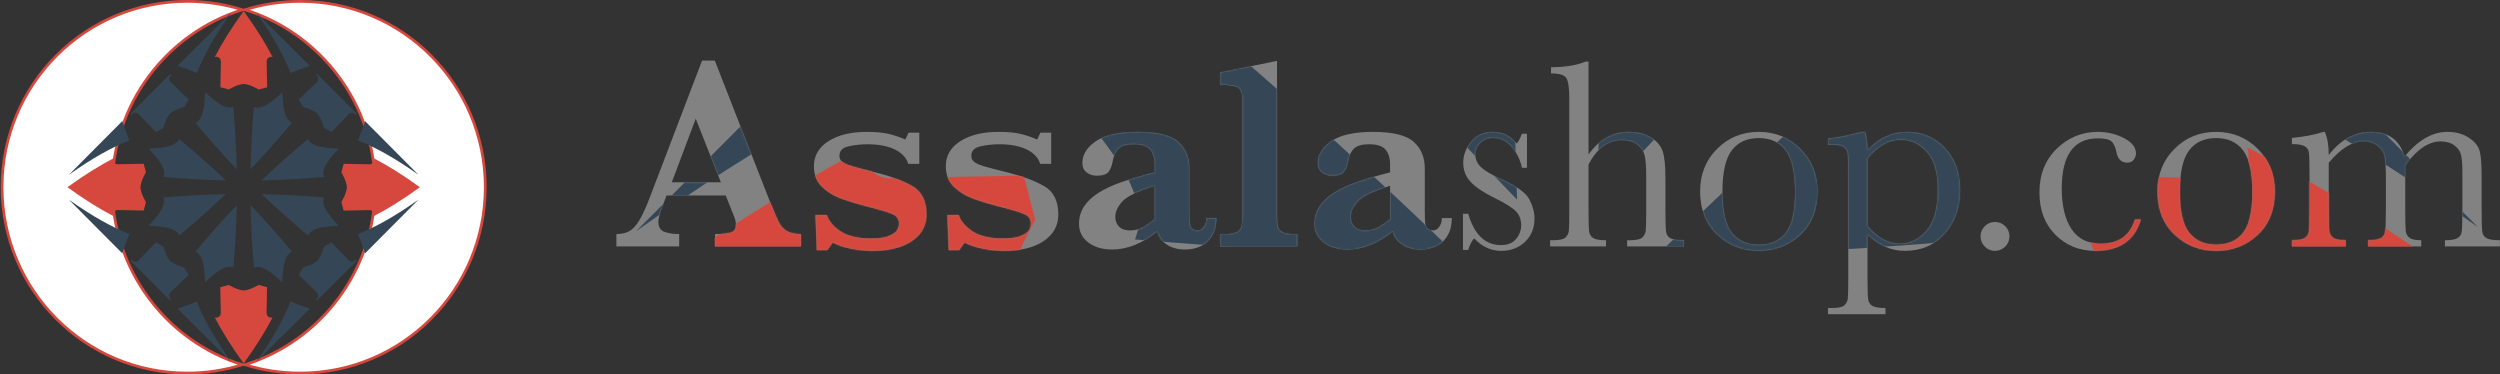
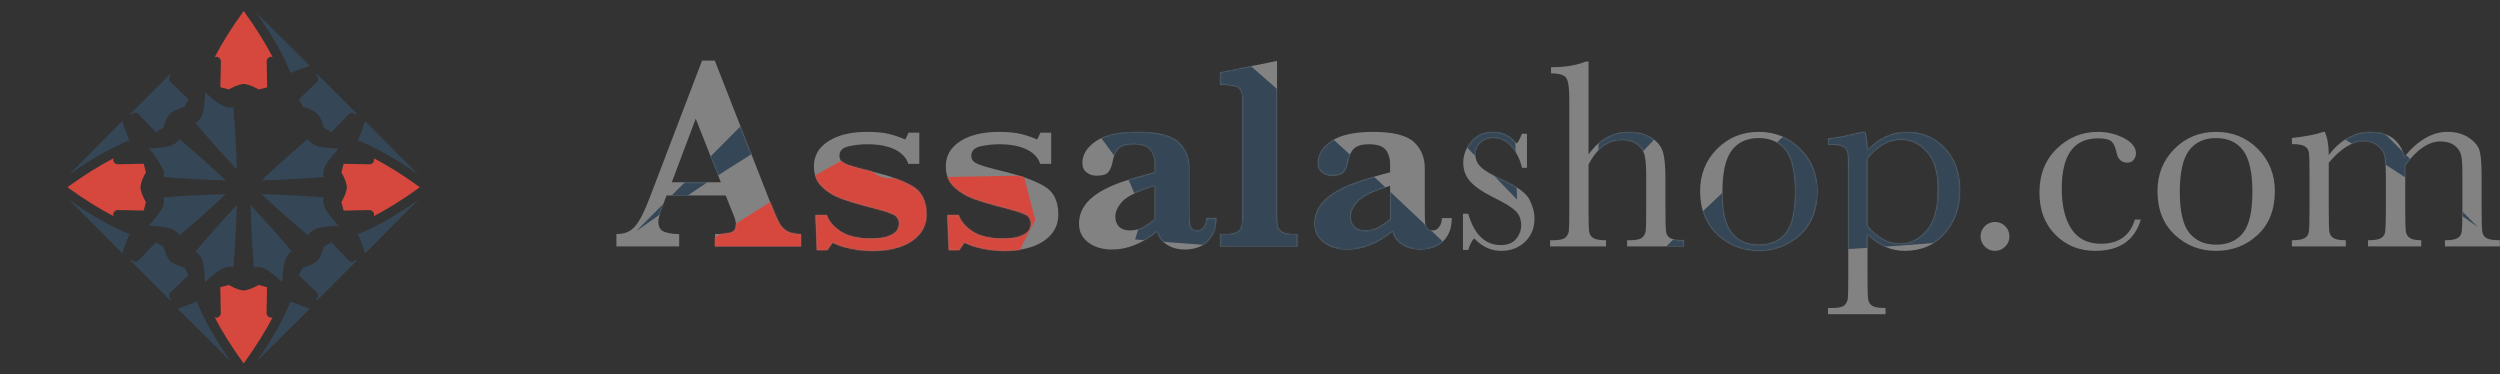
<svg xmlns="http://www.w3.org/2000/svg" xmlns:xlink="http://www.w3.org/1999/xlink" width="1816px" height="272px" viewBox="0 0 1816 272" version="1.1">
  <rect x="0" y="0" width="1816" height="272" fill="#333333" stroke="none" />
  <title>Group 4</title>
  <defs>
    <path d="M46.363,135 L46.363,126.016 C42.327,126.016 38.795,125.495 35.768,124.453 C32.74,123.411 31.227,120.938 31.227,117.031 C31.227,114.883 32.138,111.4 33.961,106.582 L33.961,106.582 L37.184,97.988 L80.152,97.988 L86.402,113.613 C87.184,115.632 87.574,117.617 87.574,119.57 C87.574,122.37 86.37,124.144 83.961,124.893 C81.552,125.641 77.711,126.016 72.438,126.016 L72.438,126.016 L72.438,135 L134.84,135 L134.84,126.016 C130.478,126.016 127.092,125.316 124.684,123.916 C122.275,122.516 120.387,120.531 119.02,117.959 C117.652,115.387 115.504,110.456 112.574,103.164 L112.574,103.164 L72.242,0.039 L62.965,0.039 L24.781,100.039 C22.112,107.005 19.622,112.393 17.311,116.201 C14.999,120.01 12.574,122.598 10.035,123.965 C7.496,125.332 4.404,126.016 0.758,126.016 L0.758,126.016 L0.758,135 L46.363,135 Z M76.637,88.418 L40.992,88.418 L58.375,42.227 L76.637,88.418 Z M186.988,138.223 C194.605,138.223 201.327,137.197 207.154,135.146 C212.981,133.096 217.571,130.085 220.924,126.113 C224.277,122.142 225.953,117.357 225.953,111.758 C225.953,101.992 222.551,95.156 215.748,91.25 C208.945,87.344 200.237,84.056 189.625,81.387 C188.583,81.126 185.361,80.312 179.957,78.945 C174.553,77.578 170.777,76.471 168.629,75.625 C166.48,74.779 164.967,73.867 164.088,72.891 C163.209,71.914 162.77,70.677 162.77,69.18 C162.77,65.534 165.032,63.223 169.557,62.246 C174.081,61.27 178.622,60.781 183.18,60.781 C188.714,60.781 193.58,61.383 197.779,62.588 C201.979,63.792 205.348,65.501 207.887,67.715 C210.426,69.928 212.053,72.37 212.77,75.039 L212.77,75.039 L220.777,75.039 L220.777,52.383 L212.965,52.383 L210.621,57.363 C207.691,55.996 204.078,54.727 199.781,53.555 C195.484,52.383 189.755,51.797 182.594,51.797 C171.135,51.797 161.874,54.043 154.811,58.535 C147.747,63.027 144.215,69.115 144.215,76.797 C144.215,82.852 146.201,87.799 150.172,91.641 C154.143,95.482 158.993,98.428 164.723,100.479 C170.452,102.529 177.809,104.694 186.793,106.973 C194.215,108.861 199.277,110.472 201.979,111.807 C204.68,113.141 206.031,115.273 206.031,118.203 C206.031,121.589 204.713,124.095 202.076,125.723 C199.439,127.35 196.689,128.343 193.824,128.701 C190.96,129.059 188.29,129.238 185.816,129.238 C176.051,129.238 168.596,127.497 163.453,124.014 C158.31,120.531 155.022,116.608 153.59,112.246 L153.59,112.246 L145.387,112.246 L146.363,137.637 L153.98,137.637 L157.789,132.168 C161.695,134.186 166.253,135.7 171.461,136.709 C176.669,137.718 181.845,138.223 186.988,138.223 Z M282.789,138.223 C290.406,138.223 297.128,137.197 302.955,135.146 C308.782,133.096 313.372,130.085 316.725,126.113 C320.077,122.142 321.754,117.357 321.754,111.758 C321.754,101.992 318.352,95.156 311.549,91.25 C304.745,87.344 296.038,84.056 285.426,81.387 C284.384,81.126 281.161,80.312 275.758,78.945 C270.354,77.578 266.578,76.471 264.43,75.625 C262.281,74.779 260.768,73.867 259.889,72.891 C259.01,71.914 258.57,70.677 258.57,69.18 C258.57,65.534 260.833,63.223 265.357,62.246 C269.882,61.27 274.423,60.781 278.98,60.781 C284.514,60.781 289.381,61.383 293.58,62.588 C297.779,63.792 301.148,65.501 303.688,67.715 C306.227,69.928 307.854,72.37 308.57,75.039 L308.57,75.039 L316.578,75.039 L316.578,52.383 L308.766,52.383 L306.422,57.363 C303.492,55.996 299.879,54.727 295.582,53.555 C291.285,52.383 285.556,51.797 278.395,51.797 C266.936,51.797 257.675,54.043 250.611,58.535 C243.548,63.027 240.016,69.115 240.016,76.797 C240.016,82.852 242.001,87.799 245.973,91.641 C249.944,95.482 254.794,98.428 260.523,100.479 C266.253,102.529 273.609,104.694 282.594,106.973 C290.016,108.861 295.077,110.472 297.779,111.807 C300.481,113.141 301.832,115.273 301.832,118.203 C301.832,121.589 300.514,124.095 297.877,125.723 C295.24,127.35 292.49,128.343 289.625,128.701 C286.76,129.059 284.091,129.238 281.617,129.238 C271.852,129.238 264.397,127.497 259.254,124.014 C254.111,120.531 250.823,116.608 249.391,112.246 L249.391,112.246 L241.188,112.246 L242.164,137.637 L249.781,137.637 L253.59,132.168 C257.496,134.186 262.053,135.7 267.262,136.709 C272.47,137.718 277.646,138.223 282.789,138.223 Z M413.844,137.246 C418.141,137.246 421.998,136.416 425.416,134.756 C428.834,133.096 431.552,130.524 433.57,127.041 C435.589,123.558 436.598,119.342 436.598,114.395 L436.598,114.395 L429.371,114.395 C429.371,116.868 428.736,118.984 427.467,120.742 C426.197,122.5 424.716,123.379 423.023,123.379 C421.135,123.379 419.752,122.907 418.873,121.963 C417.994,121.019 417.457,119.635 417.262,117.812 C417.066,115.99 416.969,113.125 416.969,109.219 L416.969,109.219 L416.969,78.359 C416.969,70.286 414.283,63.841 408.912,59.023 C403.541,54.206 393.694,51.797 379.371,51.797 C365.764,51.797 355.673,54.043 349.098,58.535 C342.522,63.027 339.234,68.301 339.234,74.355 C339.234,77.415 340.276,79.727 342.359,81.289 C344.443,82.852 346.852,83.633 349.586,83.633 C354.013,83.633 356.926,82.673 358.326,80.752 C359.726,78.831 360.686,76.374 361.207,73.379 C361.923,69.147 363.388,65.99 365.602,63.906 C367.815,61.823 371.428,60.781 376.441,60.781 C382.301,60.781 386.321,62.1 388.502,64.736 C390.683,67.373 391.773,71.003 391.773,75.625 L391.773,75.625 L391.773,81.191 C382.138,83.665 374.098,86.025 367.652,88.271 C361.207,90.518 355.657,93.105 351.002,96.035 C346.347,98.965 342.815,102.301 340.406,106.045 C337.997,109.788 336.793,113.971 336.793,118.594 C336.793,124.193 339.039,128.701 343.531,132.119 C348.023,135.537 353.785,137.246 360.816,137.246 C371.819,137.246 382.757,132.884 393.629,124.16 C394.345,127.741 396.526,130.817 400.172,133.389 C403.818,135.96 408.375,137.246 413.844,137.246 Z M373.609,123.379 C370.289,123.379 367.717,122.467 365.895,120.645 C364.072,118.822 363.16,116.413 363.16,113.418 C363.16,109.837 364.837,106.175 368.189,102.432 C371.542,98.688 379.404,94.863 391.773,90.957 L391.773,90.957 L391.773,115.176 C388.714,117.65 385.816,119.635 383.082,121.133 C380.348,122.63 377.19,123.379 373.609,123.379 Z M495.387,135 L495.387,126.016 L492.555,126.016 C488.779,126.016 486.028,125.479 484.303,124.404 C482.577,123.33 481.536,121.865 481.178,120.01 C480.82,118.154 480.641,115.404 480.641,111.758 L480.641,111.758 L480.641,0.234 L439.234,8.633 L439.234,17.617 C445.68,17.617 449.993,18.268 452.174,19.57 C454.355,20.872 455.445,23.867 455.445,28.555 L455.445,28.555 L455.445,111.758 C455.445,115.404 455.25,118.171 454.859,120.059 C454.469,121.947 453.411,123.411 451.686,124.453 C449.96,125.495 447.21,126.016 443.434,126.016 L443.434,126.016 L439.234,126.016 L439.234,135 L495.387,135 Z M584.84,137.246 C589.137,137.246 592.994,136.416 596.412,134.756 C599.83,133.096 602.548,130.524 604.566,127.041 C606.585,123.558 607.594,119.342 607.594,114.395 L607.594,114.395 L600.367,114.395 C600.367,116.868 599.732,118.984 598.463,120.742 C597.193,122.5 595.712,123.379 594.02,123.379 C592.132,123.379 590.748,122.907 589.869,121.963 C588.99,121.019 588.453,119.635 588.258,117.812 C588.062,115.99 587.965,113.125 587.965,109.219 L587.965,109.219 L587.965,78.359 C587.965,70.286 585.279,63.841 579.908,59.023 C574.537,54.206 564.69,51.797 550.367,51.797 C536.76,51.797 526.669,54.043 520.094,58.535 C513.518,63.027 510.23,68.301 510.23,74.355 C510.23,77.415 511.272,79.727 513.355,81.289 C515.439,82.852 517.848,83.633 520.582,83.633 C525.009,83.633 527.923,82.673 529.322,80.752 C530.722,78.831 531.682,76.374 532.203,73.379 C532.919,69.147 534.384,65.99 536.598,63.906 C538.811,61.823 542.424,60.781 547.438,60.781 C553.297,60.781 557.317,62.1 559.498,64.736 C561.679,67.373 562.77,71.003 562.77,75.625 L562.77,75.625 L562.77,81.191 C553.134,83.665 545.094,86.025 538.648,88.271 C532.203,90.518 526.653,93.105 521.998,96.035 C517.343,98.965 513.811,102.301 511.402,106.045 C508.993,109.788 507.789,113.971 507.789,118.594 C507.789,124.193 510.035,128.701 514.527,132.119 C519.02,135.537 524.781,137.246 531.812,137.246 C542.815,137.246 553.753,132.884 564.625,124.16 C565.341,127.741 567.522,130.817 571.168,133.389 C574.814,135.96 579.371,137.246 584.84,137.246 Z M544.605,123.379 C541.285,123.379 538.714,122.467 536.891,120.645 C535.068,118.822 534.156,116.413 534.156,113.418 C534.156,109.837 535.833,106.175 539.186,102.432 C542.538,98.688 550.4,94.863 562.77,90.957 L562.77,90.957 L562.77,115.176 C559.71,117.65 556.812,119.635 554.078,121.133 C551.344,122.63 548.186,123.379 544.605,123.379 Z M643.434,138.223 C650.4,138.223 656.178,136.042 660.768,131.68 C665.357,127.318 667.652,121.654 667.652,114.688 C667.652,110.26 666.415,105.638 663.941,100.82 C661.467,96.068 654.697,91.185 643.629,86.172 C636.272,82.852 631.292,79.889 628.688,77.285 C626.018,74.746 624.684,71.719 624.684,68.203 C624.684,65.013 625.888,62.214 628.297,59.805 C630.706,57.396 633.863,56.191 637.77,56.191 C642.848,56.191 647.258,58.324 651.002,62.588 C654.745,66.852 657.268,71.947 658.57,77.871 L658.57,77.871 L662.184,77.871 L662.184,53.164 L658.57,53.164 C657.008,56.94 655.738,59.316 654.762,60.293 C650.204,54.629 644.443,51.797 637.477,51.797 C630.641,51.797 625.335,54.189 621.559,58.975 C617.783,63.76 615.895,68.789 615.895,74.062 C615.895,79.596 617.652,84.251 621.168,88.027 C624.684,91.868 630.478,95.775 638.551,99.746 C646.233,103.522 651.409,106.745 654.078,109.414 C656.682,112.083 657.984,115.501 657.984,119.668 C657.984,123.249 656.764,126.536 654.322,129.531 C651.881,132.526 648.186,134.023 643.238,134.023 C631.845,134.023 623.935,126.439 619.508,111.27 L619.508,111.27 L615.699,111.27 L615.699,137.539 L619.508,137.539 C620.615,133.893 622.047,131.094 623.805,129.141 C629.534,135.195 636.077,138.223 643.434,138.223 Z M719.605,135 L719.605,130.508 C715.113,130.508 712.021,129.971 710.328,128.896 C708.635,127.822 707.643,126.243 707.35,124.16 C707.068,122.16 706.922,116.98 706.911,108.62 L706.91,75.527 C709.97,69.603 713.518,65.16 717.555,62.197 C721.591,59.235 726.148,57.754 731.227,57.754 C735.589,57.754 739.218,58.796 742.115,60.879 C745.012,62.962 746.852,65.599 747.633,68.789 C748.414,71.979 748.805,76.895 748.805,83.535 L748.805,83.535 L748.804,108.604 C748.795,116.836 748.682,121.842 748.463,123.623 C748.235,125.479 747.421,127.09 746.021,128.457 C744.622,129.824 741.546,130.508 736.793,130.508 L736.793,130.508 L734.938,130.508 L734.938,135 L776.246,135 L776.246,130.508 C771.493,130.508 768.238,130.036 766.48,129.092 C764.723,128.148 763.665,126.667 763.307,124.648 C762.949,122.63 762.77,116.934 762.77,107.559 L762.77,85.488 C762.77,76.504 762.118,70.01 760.816,66.006 C759.514,62.002 756.699,58.633 752.369,55.898 C748.04,53.164 742.587,51.797 736.012,51.797 C730.217,51.797 724.895,53.164 720.045,55.898 C715.195,58.633 710.816,62.734 706.91,68.203 L706.91,68.203 L706.91,0.723 L704.859,0.723 C698.154,3.457 689.755,4.824 679.664,4.824 L679.664,4.824 L679.664,9.316 C685.458,9.316 689.12,10.391 690.65,12.539 C692.18,14.688 692.945,19.798 692.945,27.871 L692.945,27.871 L692.945,108.079 C692.941,116.688 692.827,121.902 692.604,123.721 C692.376,125.576 691.562,127.171 690.162,128.506 C688.762,129.84 685.719,130.508 681.031,130.508 L681.031,130.508 L678.98,130.508 L678.98,135 L719.605,135 Z M830.543,138.223 C842.327,138.223 852.385,134.365 860.719,126.65 C869.052,118.936 873.219,108.34 873.219,94.863 C873.219,82.689 869.117,72.467 860.914,64.199 C852.711,55.931 842.587,51.797 830.543,51.797 C818.564,51.797 808.473,55.915 800.27,64.15 C792.066,72.386 787.965,82.624 787.965,94.863 C787.965,108.079 792.115,118.61 800.416,126.455 C808.717,134.3 818.759,138.223 830.543,138.223 Z M830.543,133.73 C822.21,133.73 815.732,130.882 811.109,125.186 C806.487,119.489 804.176,109.544 804.176,95.352 C804.176,81.224 806.438,71.182 810.963,65.225 C815.488,59.268 822.014,56.289 830.543,56.289 C839.137,56.289 845.68,59.284 850.172,65.273 C854.664,71.263 856.91,81.289 856.91,95.352 C856.91,109.544 854.648,119.489 850.123,125.186 C845.598,130.882 839.072,133.73 830.543,133.73 Z M922.633,184.219 L922.633,179.727 C918.01,179.727 914.853,179.222 913.16,178.213 C911.467,177.204 910.442,175.69 910.084,173.672 C909.726,171.654 909.547,166.022 909.547,156.777 L909.547,156.777 L909.547,126.406 C913.583,130.312 917.864,133.258 922.389,135.244 C926.913,137.23 931.65,138.223 936.598,138.223 C948.642,138.223 958.359,134.023 965.748,125.625 C973.137,117.227 976.832,106.777 976.832,94.277 C976.832,81.517 973.154,71.247 965.797,63.467 C958.44,55.687 949.228,51.797 938.16,51.797 C932.822,51.797 927.76,52.887 922.975,55.068 C918.189,57.249 913.714,60.553 909.547,64.98 C909.547,59.837 908.993,55.443 907.887,51.797 L907.887,51.797 L905.25,51.797 C895.419,54.401 887.281,56.029 880.836,56.68 L880.836,56.68 L880.836,61.172 L883.766,61.172 C887.932,61.172 890.829,61.758 892.457,62.93 C894.085,64.102 895.012,65.794 895.24,68.008 C895.468,70.221 895.582,75.592 895.582,84.121 L895.582,84.121 L895.582,156.777 C895.582,165.697 895.468,171.084 895.24,172.939 C895.012,174.795 894.199,176.39 892.799,177.725 C891.399,179.059 888.388,179.727 883.766,179.727 L883.766,179.727 L880.836,179.727 L880.836,184.219 L922.633,184.219 Z M933.18,132.949 C928.818,132.949 924.667,131.859 920.729,129.678 C916.79,127.497 913.062,124.258 909.547,119.961 L909.547,119.961 L909.547,71.328 C913.193,66.706 917.034,63.255 921.07,60.977 C925.107,58.698 929.371,57.559 933.863,57.559 C941.155,57.559 947.438,60.521 952.711,66.445 C957.984,72.37 960.621,81.322 960.621,93.301 C960.621,107.103 957.887,117.161 952.418,123.477 C946.949,129.792 940.536,132.949 933.18,132.949 Z M1002.125,138.223 C1004.99,138.223 1007.464,137.197 1009.547,135.146 C1011.63,133.096 1012.672,130.605 1012.672,127.676 C1012.672,124.811 1011.646,122.354 1009.596,120.303 C1007.545,118.252 1005.055,117.227 1002.125,117.227 C999.26,117.227 996.803,118.252 994.752,120.303 C992.701,122.354 991.676,124.811 991.676,127.676 C991.676,130.475 992.685,132.933 994.703,135.049 C996.721,137.165 999.195,138.223 1002.125,138.223 Z M1074.879,138.223 C1092.587,138.223 1103.655,130.638 1108.082,115.469 L1108.082,115.469 L1103.785,115.469 C1100.27,127.188 1092.066,133.047 1079.176,133.047 C1069.605,133.047 1062.46,129.499 1057.74,122.402 C1053.02,115.306 1050.66,105.475 1050.66,92.91 C1050.66,80.736 1052.857,71.621 1057.252,65.566 C1061.646,59.512 1068.206,56.484 1076.93,56.484 C1081.812,56.484 1085.1,57.233 1086.793,58.73 C1088.421,60.228 1089.625,62.865 1090.406,66.641 C1091.383,71.654 1094.02,74.16 1098.316,74.16 C1100.335,74.16 1101.881,73.444 1102.955,72.012 C1104.029,70.579 1104.566,69.049 1104.566,67.422 C1104.566,63.06 1101.669,59.365 1095.875,56.338 C1090.081,53.311 1083.733,51.797 1076.832,51.797 C1065.374,51.797 1055.445,55.866 1047.047,64.004 C1038.648,72.142 1034.449,82.754 1034.449,95.84 C1034.449,108.6 1038.339,118.854 1046.119,126.602 C1053.899,134.349 1063.486,138.223 1074.879,138.223 Z M1162.77,138.223 C1174.553,138.223 1184.612,134.365 1192.945,126.65 C1201.279,118.936 1205.445,108.34 1205.445,94.863 C1205.445,82.689 1201.344,72.467 1193.141,64.199 C1184.938,55.931 1174.814,51.797 1162.77,51.797 C1150.79,51.797 1140.699,55.915 1132.496,64.15 C1124.293,72.386 1120.191,82.624 1120.191,94.863 C1120.191,108.079 1124.342,118.61 1132.643,126.455 C1140.943,134.3 1150.986,138.223 1162.77,138.223 Z M1162.77,133.73 C1154.436,133.73 1147.958,130.882 1143.336,125.186 C1138.714,119.489 1136.402,109.544 1136.402,95.352 C1136.402,81.224 1138.665,71.182 1143.189,65.225 C1147.714,59.268 1154.241,56.289 1162.77,56.289 C1171.363,56.289 1177.906,59.284 1182.398,65.273 C1186.891,71.263 1189.137,81.289 1189.137,95.352 C1189.137,109.544 1186.874,119.489 1182.35,125.186 C1177.825,130.882 1171.298,133.73 1162.77,133.73 Z M1257.008,135 L1257.008,130.508 C1252.646,130.508 1249.618,129.954 1247.926,128.848 C1246.233,127.741 1245.257,126.113 1244.996,123.965 C1244.736,121.816 1244.605,116.348 1244.605,107.559 L1244.605,74.258 C1248.967,69.049 1253.248,65.143 1257.447,62.539 C1261.646,59.935 1265.764,58.633 1269.801,58.633 C1273.967,58.633 1277.451,59.756 1280.25,62.002 C1283.049,64.248 1284.726,66.95 1285.279,70.107 C1285.833,73.265 1286.109,78.359 1286.109,85.391 L1286.109,85.391 L1286.109,108.093 C1286.101,117.472 1285.89,123.088 1285.475,124.941 C1285.051,126.829 1283.977,128.229 1282.252,129.141 C1280.527,130.052 1277.483,130.508 1273.121,130.508 L1273.121,130.508 L1273.121,135 L1311.793,135 L1311.793,130.508 C1307.691,130.508 1304.843,129.906 1303.248,128.701 C1301.653,127.497 1300.742,125.804 1300.514,123.623 C1300.286,121.442 1300.172,116.087 1300.172,107.559 L1300.172,107.559 L1300.172,76.016 C1304.469,70.221 1308.749,65.892 1313.014,63.027 C1317.278,60.163 1321.526,58.73 1325.758,58.73 C1329.924,58.73 1333.31,59.707 1335.914,61.66 C1338.518,63.613 1340.13,65.957 1340.748,68.691 C1341.367,71.426 1341.676,75.495 1341.676,80.898 L1341.676,80.898 L1341.676,108.086 C1341.668,117.34 1341.473,122.91 1341.09,124.795 C1340.699,126.715 1339.641,128.148 1337.916,129.092 C1336.191,130.036 1333.212,130.508 1328.98,130.508 L1328.98,130.508 L1328.98,135 L1368.922,135 L1368.922,130.508 C1364.234,130.508 1361.028,130.02 1359.303,129.043 C1357.577,128.066 1356.536,126.569 1356.178,124.551 C1355.82,122.533 1355.641,116.868 1355.641,107.559 L1355.641,83.535 C1355.641,75.397 1355.185,69.505 1354.273,65.859 C1353.362,62.214 1350.758,58.958 1346.461,56.094 C1342.164,53.229 1336.923,51.797 1330.738,51.797 C1325.335,51.797 1320.029,53.294 1314.82,56.289 C1309.612,59.284 1304.534,63.776 1299.586,69.766 C1297.958,63.776 1295.094,59.284 1290.992,56.289 C1286.891,53.294 1281.552,51.797 1274.977,51.797 C1269.182,51.797 1263.762,53.197 1258.717,55.996 C1253.671,58.796 1248.967,62.995 1244.605,68.594 C1244.605,61.758 1243.661,56.159 1241.773,51.797 L1241.773,51.797 L1240.797,51.797 C1234.742,53.815 1227.092,55.28 1217.848,56.191 L1217.848,56.191 L1217.848,60.684 C1222.34,60.684 1225.449,61.204 1227.174,62.246 C1228.899,63.288 1229.908,64.834 1230.201,66.885 C1230.494,68.936 1230.641,74.518 1230.641,83.633 L1230.64,108.09 C1230.633,117.406 1230.438,122.991 1230.055,124.844 C1229.664,126.732 1228.606,128.148 1226.881,129.092 C1225.156,130.036 1222.145,130.508 1217.848,130.508 L1217.848,130.508 L1217.848,135 L1257.008,135 Z" id="path-1" />
  </defs>
  <g id="Page-1" stroke="none" stroke-width="1" fill="none" fill-rule="evenodd">
    <g id="Group-4" transform="translate(2, 1)">
      <g id="Group" transform="translate(445, 43)">
        <mask id="mask-2" fill="white">
          <use xlink:href="#path-1" />
        </mask>
        <use id="Mask" fill="#828282" fill-rule="nonzero" xlink:href="#path-1" />
        <g mask="url(#mask-2)">
          <g transform="translate(9, -503)">
            <path d="M921.555,864 C923.67,859.824 926.202,855.825 929.381,852.719 C944.87,838.016 961.84,834.698 984.023,831.005 C998.276,829.005 1016.412,827.77 1037,826.888 C1030.191,819.289 1024.007,812.114 1018.563,805.714 C1002.761,786.753 991.906,772.308 984.924,756.957 C981.006,748.252 978.116,738.689 978.74,727.738 C978.821,723.915 980.324,720.562 981.445,717.069 C914.735,711.352 836.511,706.117 746,704 C811.67,767.638 870.311,820.042 921.555,864" id="Fill-468" fill="#354756" />
            <path d="M864,428.304 C859.958,426.142 855.975,423.679 852.921,420.568 C838.152,405.028 834.909,388.089 831.314,366.027 C829.305,351.839 828.118,333.524 827.131,313 C819.494,319.868 812.398,326.135 805.842,331.628 C786.984,347.411 772.404,358.187 757.224,365.194 C748.4,369.183 738.86,371.901 727.91,371.404 C724.115,371.195 720.672,369.658 717.065,368.594 C711.343,435.357 706.185,513.51 704,604 C767.68,538.277 819.976,479.55 864,428.304" id="Fill-469" fill="#354756" />
            <path d="M366.07,830.77 C388.191,834.469 405.245,837.779 420.69,852.503 C423.999,855.719 426.579,859.771 428.673,864 C479.846,820.004 538.446,767.632 604,704 C513.143,706.203 434.84,711.409 367.979,717.181 C369.009,720.75 370.559,724.178 370.675,727.853 C371.288,740.469 367.667,751.141 362.761,760.942 C353.135,779.695 337.25,799.131 313,826.483 C333.814,827.413 351.793,828.791 366.07,830.77" id="Fill-470" fill="#354756" />
            <path d="M428.345,486 C426.135,489.906 423.728,493.835 420.615,496.893 C405.155,511.61 388.168,514.916 365.905,518.574 C351.811,520.574 333.597,521.762 313,522.821 C319.816,530.408 326.053,537.479 331.561,543.937 C347.286,562.959 358.117,577.417 365.176,592.722 C369.087,601.474 371.876,611.144 371.297,622.061 C371.124,625.849 369.527,629.319 368.485,632.93 C435.183,638.624 513.499,643.859 604,646 C538.274,582.358 479.572,529.95 428.345,486" id="Fill-473" fill="#354756" />
            <path d="M248.134,389.888 C255.137,385.874 263.97,387.104 269.573,392.996 C294.427,419.293 316.642,442.399 336.576,463 C346.462,457.223 355.92,451.598 365.204,446.076 C371.432,426.136 376.734,411.393 384.467,399.875 C386.319,396.778 388.391,393.924 390.799,391.57 C390.926,391.454 391.065,391.43 391.216,391.268 C391.216,391.268 391.216,391.175 391.251,391.152 C393.601,388.797 396.321,386.651 399.273,384.946 C410.93,377.024 425.794,371.584 446.052,365.262 C446.076,365.262 446.076,365.262 446.122,365.262 C451.586,356.063 457.281,346.412 462.931,336.692 C462.931,336.576 462.977,336.448 463,336.263 C442.417,316.3 419.473,294.121 393.23,269.089 C387.326,263.522 386.053,254.636 390.081,247.653 C391.795,244.684 394.365,242.491 397.224,241.042 C395.036,240.334 392.698,239.684 390.394,239 L239,390.723 C239.671,393.078 240.354,395.467 241.072,397.775 C242.496,394.597 244.892,391.697 248.134,389.888" id="Fill-474" fill="#354756" />
            <path d="M589.139,362.771 C570.279,353.182 550.878,337.296 523.507,313 C522.518,333.934 521.129,351.922 519.128,366.318 C515.455,388.546 512.135,405.494 497.502,420.941 C494.229,424.176 490.238,426.74 486,428.912 C529.911,480.07 582.381,538.54 646,604 C643.763,513.204 638.524,434.851 632.709,368.004 C629.165,369.137 625.857,370.604 622.125,370.766 C609.517,371.413 598.851,367.716 589.139,362.771" id="Fill-475" fill="#354756" />
            <path d="M173.159,774.639 C175.223,766.928 182.435,761.615 190.539,761.822 C227.049,762.717 258.841,763.325 287.722,763.795 C290.562,752.929 293.322,742.396 295.919,732.057 C286.446,714.467 280.058,700.526 277.159,687.422 C275.536,682.396 274.98,677.106 275.513,672.31 C275.513,672.184 275.583,672.092 275.583,672.069 C275.803,669.201 276.336,666.332 277.241,663.532 C278.748,656.762 280.87,649.924 284.186,642.282 C287.27,635.202 291.397,627.25 296,618.725 C293.322,608.203 290.597,597.818 287.699,586.723 C287.664,586.688 287.629,586.642 287.583,586.551 C258.806,587.044 226.899,587.629 190.562,588.478 C182.435,588.696 175.27,583.407 173.159,575.65 C172.278,572.357 172.591,569.087 173.542,566 C122.957,592.265 65.38,627.916 0,675.477 C65.38,723.05 122.98,758.758 173.716,785 C172.51,781.753 172.209,778.23 173.159,774.639" id="Fill-476" fill="#D6483D" />
            <path d="M213.183,419 L6,627 C98.447,561.09 175.869,519.062 241,493.346 C231.328,471.076 222.017,446.387 213.183,419" id="Fill-477" fill="#354756" />
            <path d="M6,724 L213.126,927 C222.003,900.22 231.326,875.966 241,854.156 C175.823,829.076 98.337,788.12 6,724" id="Fill-480" fill="#354756" />
            <path d="M960.09,248.225 C964.148,255.251 962.849,264.047 956.993,269.626 C930.717,294.546 907.606,316.745 887,336.653 C892.752,346.492 898.306,355.855 903.849,365.115 C923.956,371.377 938.718,376.713 950.314,384.56 C953.422,386.331 956.135,388.426 958.478,390.752 C958.582,390.845 958.629,390.961 958.71,391.03 C958.779,391.1 958.884,391.181 958.953,391.25 C961.296,393.577 963.418,396.297 965.192,399.329 C973.089,410.938 978.458,425.777 984.801,445.986 C994.124,451.495 1003.876,457.236 1013.733,463 C1033.689,442.409 1055.815,419.492 1080.816,393.218 C1086.405,387.384 1095.276,386.076 1102.268,390.151 C1105.26,391.864 1107.452,394.445 1108.913,397.292 C1109.632,395.023 1110.269,392.651 1111,390.324 L959.347,239 C956.97,239.706 954.489,240.377 952.17,241.083 C955.393,242.588 958.257,244.949 960.09,248.225" id="Fill-481" fill="#354756" />
-             <path d="M1176.762,575.891 C1174.627,583.659 1167.481,588.949 1159.349,588.731 C1122.98,587.813 1091.262,587.273 1062.48,586.849 C1059.487,597.83 1056.807,608.455 1054.046,618.943 C1063.571,636.556 1069.986,650.52 1072.898,663.647 C1073.768,666.424 1074.255,669.315 1074.453,672.115 C1074.453,672.115 1074.453,672.207 1074.453,672.276 C1074.94,677.141 1074.383,682.568 1072.678,687.72 C1071.135,694.398 1068.965,701.122 1065.752,708.649 C1062.62,715.614 1058.582,723.578 1054,731.954 C1056.691,742.533 1059.441,752.998 1062.353,764.071 C1091.135,763.577 1123.072,762.946 1159.349,762.074 C1167.481,761.856 1174.627,767.169 1176.739,774.891 C1177.713,778.299 1177.342,781.822 1176.286,785 C1226.925,758.735 1284.582,723.061 1350,675.477 C1284.663,627.927 1227.029,592.23 1176.356,566 C1177.377,569.144 1177.713,572.506 1176.762,575.891" id="Fill-482" fill="#D6483D" />
            <path d="M1136.817,931 L1344,723 C1251.531,788.896 1174.07,830.842 1109,856.603 C1118.668,878.813 1127.941,903.605 1136.817,931" id="Fill-483" fill="#354756" />
            <path d="M1344,624 L1136.795,416 C1127.946,443.363 1118.642,468.211 1109,490.448 C1174.128,516.185 1251.637,558.166 1344,624" id="Fill-484" fill="#354756" />
            <path d="M983.364,518.865 C961.203,515.225 944.271,511.915 928.804,497.132 C925.561,493.963 923.183,489.981 920.967,486 C869.859,529.996 811.455,582.403 746,646 C836.71,643.88 914.931,638.567 981.702,632.795 C980.721,629.203 979.128,625.845 979.001,622.088 C978.343,609.531 982.083,598.859 986.907,589.105 C996.556,570.235 1012.519,550.728 1037,523.141 C1015.901,522.175 997.78,520.891 983.364,518.865" id="Fill-486" fill="#354756" />
          </g>
        </g>
      </g>
      <g id="Group-2">
-         <path d="M133.999,-2.27373675e-13 C147.928,-2.27373675e-13 161.364,2.125 174,6.071 C119.249,23.165 79.499,74.423 79.499,135 C79.499,195.577 119.249,246.835 173.997,263.929 C161.364,267.875 147.928,270 133.999,270 C59.716,270 -0.501,209.558 -0.501,135 C-0.501,60.442 59.716,-2.27373675e-13 133.999,-2.27373675e-13 Z" id="Combined-Shape" stroke="#D6483D" stroke-width="2" fill="#FFFFFF" />
-         <path d="M310.001,2.27373675e-13 C323.931,2.27373675e-13 337.367,2.125 350.003,6.071 C295.252,23.165 255.501,74.423 255.501,135 C255.501,195.577 295.252,246.835 350,263.929 C337.367,267.875 323.931,270 310.001,270 C235.719,270 175.501,209.558 175.501,135 C175.501,60.442 235.719,2.27373675e-13 310.001,2.27373675e-13 Z" id="Combined-Shape-Copy" stroke="#D6483D" stroke-width="2" fill="#FFFFFF" transform="translate(263, 135) rotate(-180) translate(-263, -135) " />
        <g id="Group" transform="translate(47, 7)">
          <path d="M208.33,181.71 C207.022,182.463 205.358,182.226 204.309,181.124 C199.628,176.186 195.453,171.859 191.711,168 C189.865,169.081 188.103,170.129 186.37,171.153 C186.357,171.175 186.357,171.18 186.348,171.197 C185.168,174.978 184.176,177.749 182.69,179.932 C182.358,180.497 181.969,181.013 181.53,181.454 C181.517,181.467 181.487,181.48 181.474,181.497 C181.461,181.51 181.452,181.532 181.437,181.547 C181.007,181.986 180.49,182.37 179.916,182.706 C177.731,184.18 174.949,185.18 171.156,186.372 C170.14,188.097 169.077,189.916 168,191.739 C171.871,195.481 176.174,199.622 181.111,204.307 C182.208,205.353 182.451,207.007 181.691,208.32 C181.361,208.906 180.857,209.329 180.285,209.609 C180.703,209.737 181.148,209.863 181.587,210 L210,181.604 C209.878,181.172 209.752,180.718 209.624,180.31 C209.338,180.87 208.916,181.369 208.33,181.71" id="Fill-465" fill="#354756" />
          <path d="M143.667,187.37 C147.217,189.222 150.872,192.299 156.019,197 C156.211,192.933 156.452,189.491 156.83,186.718 C157.506,182.455 158.14,179.189 160.905,176.19 C161.477,175.58 162.227,175.12 163,174.699 C154.733,164.852 144.945,153.587 133,141 C133.398,158.448 134.406,173.504 135.473,186.38 C136.138,186.153 136.772,185.884 137.484,185.837 C139.838,185.719 141.842,186.436 143.667,187.37" id="Fill-466" fill="#354756" />
          <path d="M137,255 L176,216.219 C170.863,214.562 166.208,212.815 162.025,211 C157.203,223.196 149.332,237.705 137,255" id="Fill-467" fill="#354756" />
          <path d="M174.784,163 C175.191,162.217 175.678,161.467 176.29,160.885 C179.271,158.128 182.536,157.506 186.805,156.813 C189.548,156.438 193.038,156.207 197,156.041 C195.69,154.617 194.5,153.271 193.452,152.071 C190.411,148.516 188.322,145.808 186.979,142.929 C186.224,141.297 185.668,139.504 185.788,137.451 C185.804,136.734 186.093,136.105 186.309,135.45 C173.471,134.378 158.418,133.397 141,133 C153.637,144.932 164.922,154.758 174.784,163" id="Fill-468" fill="#354756" />
-           <path d="M163,81.189 C162.242,80.773 161.495,80.299 160.923,79.7 C158.153,76.71 157.545,73.45 156.871,69.204 C156.495,66.474 156.272,62.95 156.087,59 C154.655,60.322 153.325,61.528 152.095,62.585 C148.56,65.622 145.826,67.696 142.979,69.044 C141.325,69.812 139.536,70.335 137.483,70.239 C136.771,70.199 136.126,69.903 135.45,69.698 C134.377,82.546 133.41,97.586 133,115 C144.94,102.352 154.745,91.051 163,81.189" id="Fill-469" fill="#354756" />
          <path d="M69.213,156.769 C73.47,157.463 76.752,158.084 79.724,160.844 C80.361,161.447 80.857,162.207 81.26,163 C91.108,154.751 102.385,144.931 115,133 C97.516,133.413 82.447,134.389 69.58,135.471 C69.778,136.141 70.077,136.783 70.099,137.473 C70.217,139.838 69.52,141.839 68.576,143.677 C66.724,147.193 63.667,150.837 59,155.965 C63.005,156.14 66.465,156.398 69.213,156.769" id="Fill-470" fill="#354756" />
          <path d="M108.919,222.652 C108.27,222.835 107.61,222.779 107,222.574 C112.031,232.321 118.87,243.407 128.003,256 C137.112,243.425 143.954,232.33 149,222.574 C148.388,222.779 147.743,222.835 147.09,222.652 C145.6,222.256 144.59,220.87 144.632,219.3 C144.799,212.281 144.902,206.171 144.988,200.608 C142.882,200.045 140.855,199.514 138.855,199 C135.486,200.818 132.803,202.066 130.299,202.62 C129.335,202.942 128.311,203.042 127.392,202.946 C127.372,202.933 127.334,202.933 127.319,202.93 C126.791,202.886 126.245,202.79 125.726,202.616 C124.427,202.323 123.1,201.908 121.639,201.267 C120.299,200.679 118.785,199.884 117.178,199.022 C115.143,199.554 113.135,200.059 111.005,200.626 C111.1,206.166 111.214,212.312 111.386,219.306 C111.423,220.87 110.404,222.261 108.919,222.652" id="Fill-471" fill="#D6483D" />
          <path d="M93,174.802 C93.761,175.189 94.493,175.676 95.084,176.289 C97.848,179.276 98.472,182.528 99.136,186.806 C99.537,189.532 99.771,193.058 99.956,197 C101.357,195.687 102.689,194.487 103.904,193.448 C107.468,190.378 110.181,188.306 113.029,186.961 C114.67,186.194 116.48,185.666 118.525,185.784 C119.24,185.806 119.87,186.089 120.534,186.309 C121.613,173.455 122.577,158.406 123,141 C111.055,153.629 101.24,164.917 93,174.802" id="Fill-472" fill="#354756" />
-           <path d="M81.197,93 C80.772,93.732 80.308,94.469 79.709,95.042 C76.734,97.802 73.465,98.422 69.181,99.108 C66.469,99.483 62.964,99.705 59,99.904 C60.312,101.327 61.512,102.652 62.572,103.863 C65.598,107.43 67.682,110.141 69.041,113.01 C69.793,114.651 70.33,116.464 70.219,118.511 C70.185,119.222 69.878,119.872 69.678,120.549 C82.513,121.617 97.584,122.599 115,123 C102.352,111.067 91.055,101.241 81.197,93" id="Fill-473" fill="#354756" />
+           <path d="M81.197,93 C80.772,93.732 80.308,94.469 79.709,95.042 C76.734,97.802 73.465,98.422 69.181,99.108 C66.469,99.483 62.964,99.705 59,99.904 C60.312,101.327 61.512,102.652 62.572,103.863 C69.793,114.651 70.33,116.464 70.219,118.511 C70.185,119.222 69.878,119.872 69.678,120.549 C82.513,121.617 97.584,122.599 115,123 C102.352,111.067 91.055,101.241 81.197,93" id="Fill-473" fill="#354756" />
          <path d="M47.713,74.291 C49.026,73.539 50.682,73.769 51.732,74.874 C56.393,79.805 60.558,84.137 64.296,88 C66.149,86.917 67.922,85.862 69.663,84.827 C70.831,81.088 71.825,78.324 73.275,76.164 C73.622,75.583 74.011,75.048 74.462,74.607 C74.486,74.585 74.512,74.581 74.54,74.55 C74.54,74.55 74.54,74.533 74.547,74.529 C74.988,74.087 75.498,73.685 76.051,73.365 C78.237,71.879 81.024,70.859 84.822,69.674 C84.827,69.674 84.827,69.674 84.835,69.674 C85.86,67.949 86.928,66.14 87.987,64.317 C87.987,64.295 87.996,64.272 88,64.237 C84.141,60.494 79.839,56.335 74.918,51.642 C73.811,50.598 73.572,48.932 74.328,47.622 C74.649,47.066 75.131,46.655 75.667,46.383 C75.257,46.25 74.818,46.128 74.386,46 L46,74.448 C46.126,74.89 46.254,75.338 46.389,75.77 C46.656,75.174 47.105,74.631 47.713,74.291" id="Fill-474" fill="#354756" />
          <path d="M112.339,68.578 C108.802,66.733 105.165,63.676 100.033,59 C99.847,63.029 99.587,66.49 99.211,69.26 C98.523,73.538 97.9,76.8 95.157,79.772 C94.543,80.395 93.795,80.888 93,81.306 C101.233,91.151 111.072,102.403 123,115 C122.581,97.527 121.598,82.449 120.508,69.585 C119.843,69.803 119.223,70.085 118.524,70.116 C116.159,70.241 114.16,69.529 112.339,68.578" id="Fill-475" fill="#354756" />
          <path d="M33.345,147.013 C33.742,145.534 35.131,144.515 36.692,144.555 C43.722,144.727 49.844,144.843 55.406,144.933 C55.953,142.849 56.484,140.829 56.984,138.847 C55.16,135.473 53.93,132.799 53.372,130.286 C53.059,129.323 52.952,128.308 53.055,127.388 C53.055,127.364 53.068,127.346 53.068,127.342 C53.111,126.792 53.213,126.242 53.388,125.705 C53.678,124.406 54.086,123.095 54.725,121.629 C55.319,120.272 56.114,118.747 57,117.112 C56.484,115.094 55.96,113.102 55.401,110.974 C55.395,110.968 55.388,110.959 55.379,110.941 C49.838,111.036 43.693,111.148 36.696,111.311 C35.131,111.353 33.751,110.338 33.345,108.851 C33.175,108.219 33.235,107.592 33.419,107 C23.677,112.037 12.59,118.874 0,127.996 C12.59,137.119 23.682,143.967 33.452,149 C33.22,148.377 33.162,147.702 33.345,147.013" id="Fill-476" fill="#D6483D" />
          <path d="M39.792,80 L1,119 C18.309,106.642 32.805,98.762 45,93.94 C43.189,89.764 41.446,85.135 39.792,80" id="Fill-477" fill="#354756" />
          <path d="M74.295,208.336 C73.54,207.02 73.778,205.367 74.886,204.318 C79.81,199.631 84.145,195.461 88,191.719 C86.912,189.867 85.872,188.099 84.831,186.342 C81.067,185.184 78.307,184.178 76.135,182.715 C75.555,182.384 75.014,181.985 74.565,181.535 C74.539,181.505 74.523,181.477 74.495,181.451 C74.487,181.442 74.487,181.442 74.487,181.442 C74.048,181.005 73.661,180.499 73.335,179.941 C71.843,177.769 70.831,174.978 69.643,171.169 C69.648,171.164 69.635,171.151 69.635,171.151 C67.914,170.124 66.105,169.064 64.279,168 C60.545,171.872 56.382,176.177 51.686,181.125 C50.635,182.226 48.986,182.469 47.668,181.713 C47.088,181.374 46.665,180.868 46.382,180.297 C46.254,180.703 46.128,181.153 46,181.585 L74.415,210 C74.847,209.881 75.301,209.744 75.711,209.618 C75.14,209.346 74.636,208.916 74.295,208.336" id="Fill-478" fill="#354756" />
          <path d="M80,216.214 L119,255 C106.652,237.694 98.774,223.196 93.94,211 C89.768,212.811 85.125,214.554 80,216.214" id="Fill-479" fill="#354756" />
          <path d="M1,137 L39.781,176 C41.443,170.855 43.189,166.195 45,162.005 C32.797,157.187 18.289,149.319 1,137" id="Fill-480" fill="#354756" />
          <path d="M181.704,47.73 C182.465,49.047 182.222,50.696 181.124,51.742 C176.197,56.415 171.864,60.577 168,64.31 C169.078,66.155 170.12,67.91 171.159,69.647 C174.929,70.821 177.697,71.821 179.871,73.293 C180.454,73.625 180.963,74.017 181.402,74.454 C181.422,74.471 181.43,74.493 181.446,74.506 C181.459,74.519 181.478,74.534 181.491,74.547 C181.93,74.983 182.328,75.493 182.661,76.062 C184.142,78.238 185.148,81.021 186.338,84.81 C188.086,85.843 189.914,86.919 191.762,88 C195.504,84.139 199.653,79.842 204.34,74.916 C205.388,73.822 207.052,73.577 208.363,74.341 C208.924,74.662 209.335,75.146 209.609,75.68 C209.743,75.254 209.863,74.809 210,74.373 L181.565,46 C181.119,46.132 180.654,46.258 180.219,46.391 C180.824,46.673 181.361,47.115 181.704,47.73" id="Fill-481" fill="#354756" />
          <path d="M222.64,108.897 C222.229,110.387 220.853,111.401 219.287,111.359 C212.283,111.183 206.176,111.08 200.633,110.998 C200.057,113.104 199.541,115.142 199.009,117.153 C200.843,120.531 202.078,123.209 202.639,125.727 C202.807,126.259 202.901,126.814 202.939,127.351 C202.939,127.351 202.939,127.368 202.939,127.382 C203.032,128.315 202.925,129.356 202.597,130.344 C202.3,131.624 201.882,132.914 201.263,134.357 C200.66,135.693 199.882,137.22 199,138.827 C199.518,140.856 200.048,142.863 200.608,144.986 C206.151,144.892 212.301,144.771 219.287,144.603 C220.853,144.561 222.229,145.58 222.636,147.061 C222.823,147.715 222.752,148.39 222.548,149 C232.3,143.963 243.403,137.121 256,127.996 C243.418,118.876 232.32,112.03 222.562,107 C222.758,107.603 222.823,108.248 222.64,108.897" id="Fill-482" fill="#D6483D" />
          <path d="M216.208,176 L255,137 C237.687,149.356 223.183,157.22 211,162.05 C212.81,166.215 214.546,170.863 216.208,176" id="Fill-483" fill="#354756" />
          <path d="M255,119 L216.204,80 C214.547,85.131 212.805,89.79 211,93.959 C223.194,98.785 237.706,106.656 255,119" id="Fill-484" fill="#354756" />
          <path d="M176,39.786 L137,1 C149.356,18.312 157.23,32.805 162.046,45 C166.22,43.183 170.867,41.442 176,39.786" id="Fill-485" fill="#354756" />
          <path d="M186.678,99.162 C182.414,98.48 179.155,97.859 176.179,95.087 C175.555,94.493 175.097,93.747 174.671,93 C164.835,101.249 153.596,111.076 141,123 C158.456,122.602 173.509,121.606 186.358,120.524 C186.17,119.85 185.863,119.221 185.839,118.516 C185.712,116.162 186.432,114.161 187.36,112.332 C189.217,108.794 192.289,105.136 197,99.964 C192.94,99.783 189.452,99.542 186.678,99.162" id="Fill-486" fill="#354756" />
          <path d="M108.987,33.345 C110.477,33.743 111.489,35.136 111.454,36.697 C111.278,43.708 111.172,49.81 111.077,55.366 C113.163,55.915 115.177,56.442 117.177,56.958 C120.555,55.138 123.22,53.896 125.728,53.352 C126.698,53.037 127.708,52.941 128.626,53.032 C128.626,53.037 128.633,53.046 128.644,53.041 C129.211,53.077 129.786,53.193 130.338,53.376 C131.619,53.664 132.926,54.075 134.371,54.711 C135.742,55.305 137.274,56.111 138.909,57 C140.924,56.478 142.9,55.975 145.011,55.415 C145.024,55.41 145.039,55.397 145.066,55.374 C144.971,49.835 144.868,43.692 144.7,36.692 C144.667,35.136 145.675,33.752 147.154,33.345 C147.79,33.171 148.415,33.227 149,33.414 C143.97,23.664 137.14,12.582 128.014,0 C118.885,12.591 112.032,23.69 107,33.45 C107.627,33.218 108.303,33.158 108.987,33.345" id="Fill-487" fill="#D6483D" />
-           <path d="M119,1 L80,39.788 C85.141,41.456 89.8,43.201 93.985,45 C98.802,32.806 106.672,18.296 119,1" id="Fill-488" fill="#354756" />
        </g>
      </g>
    </g>
  </g>
</svg>